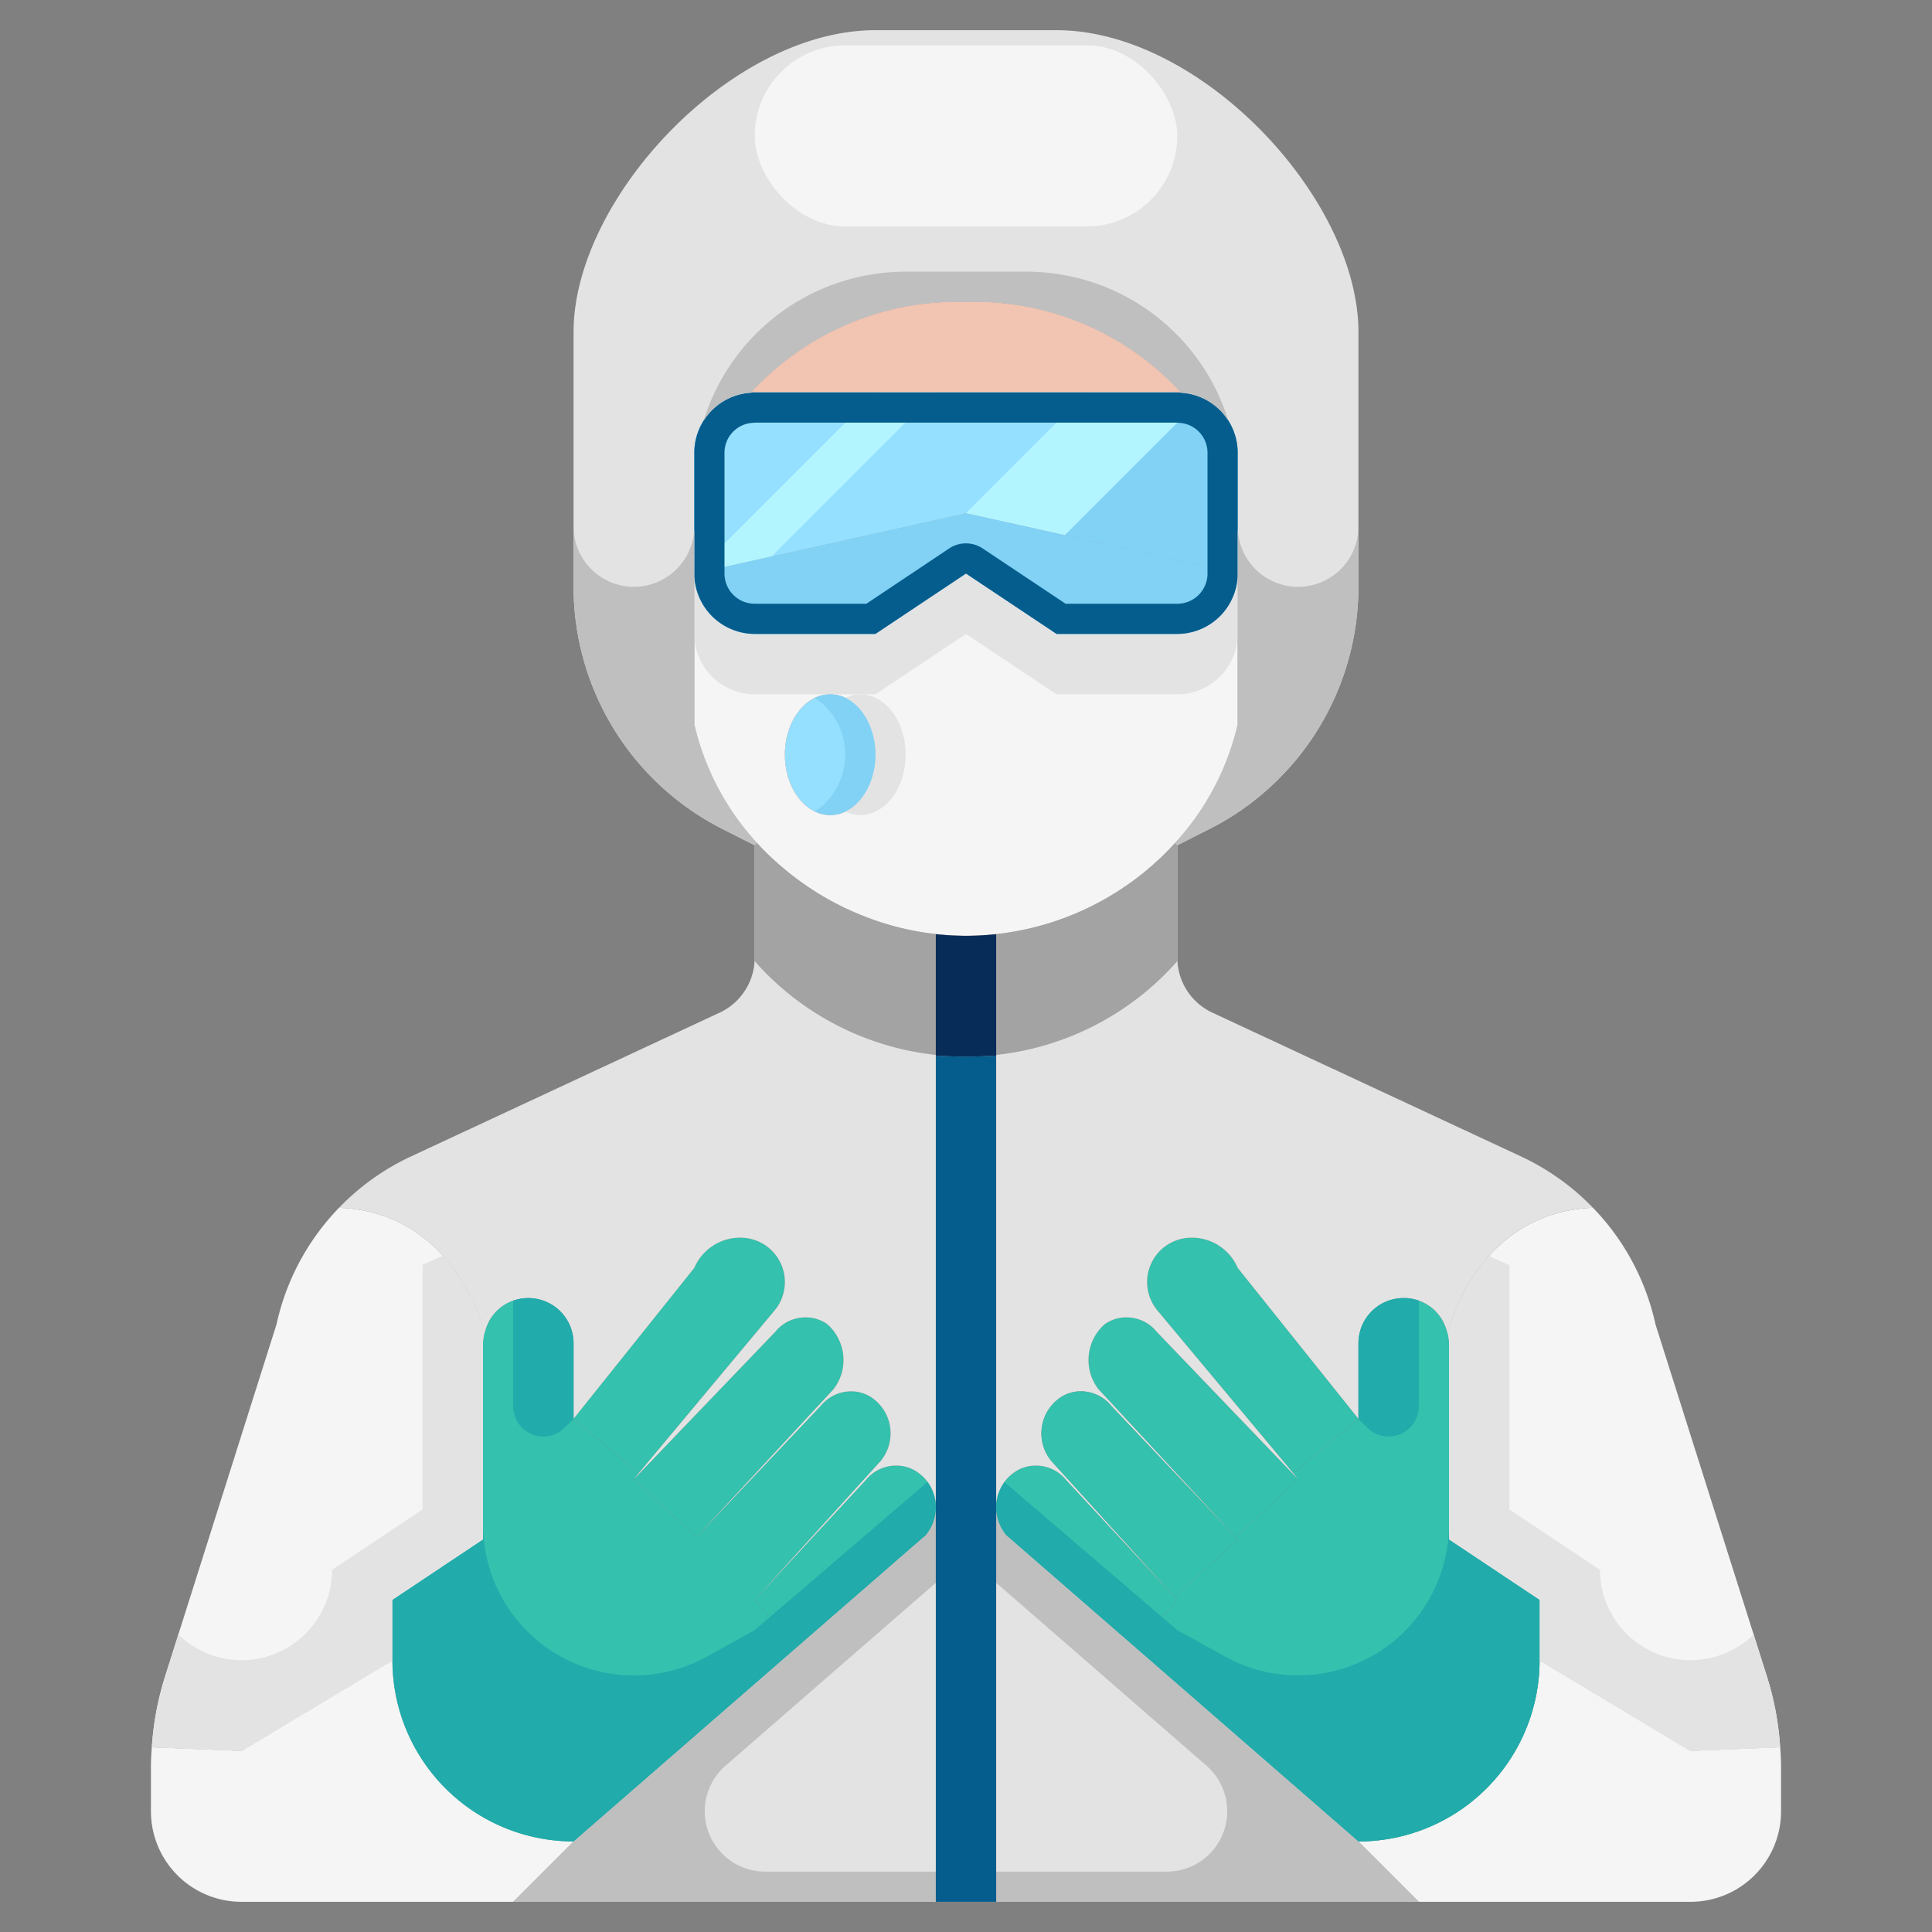
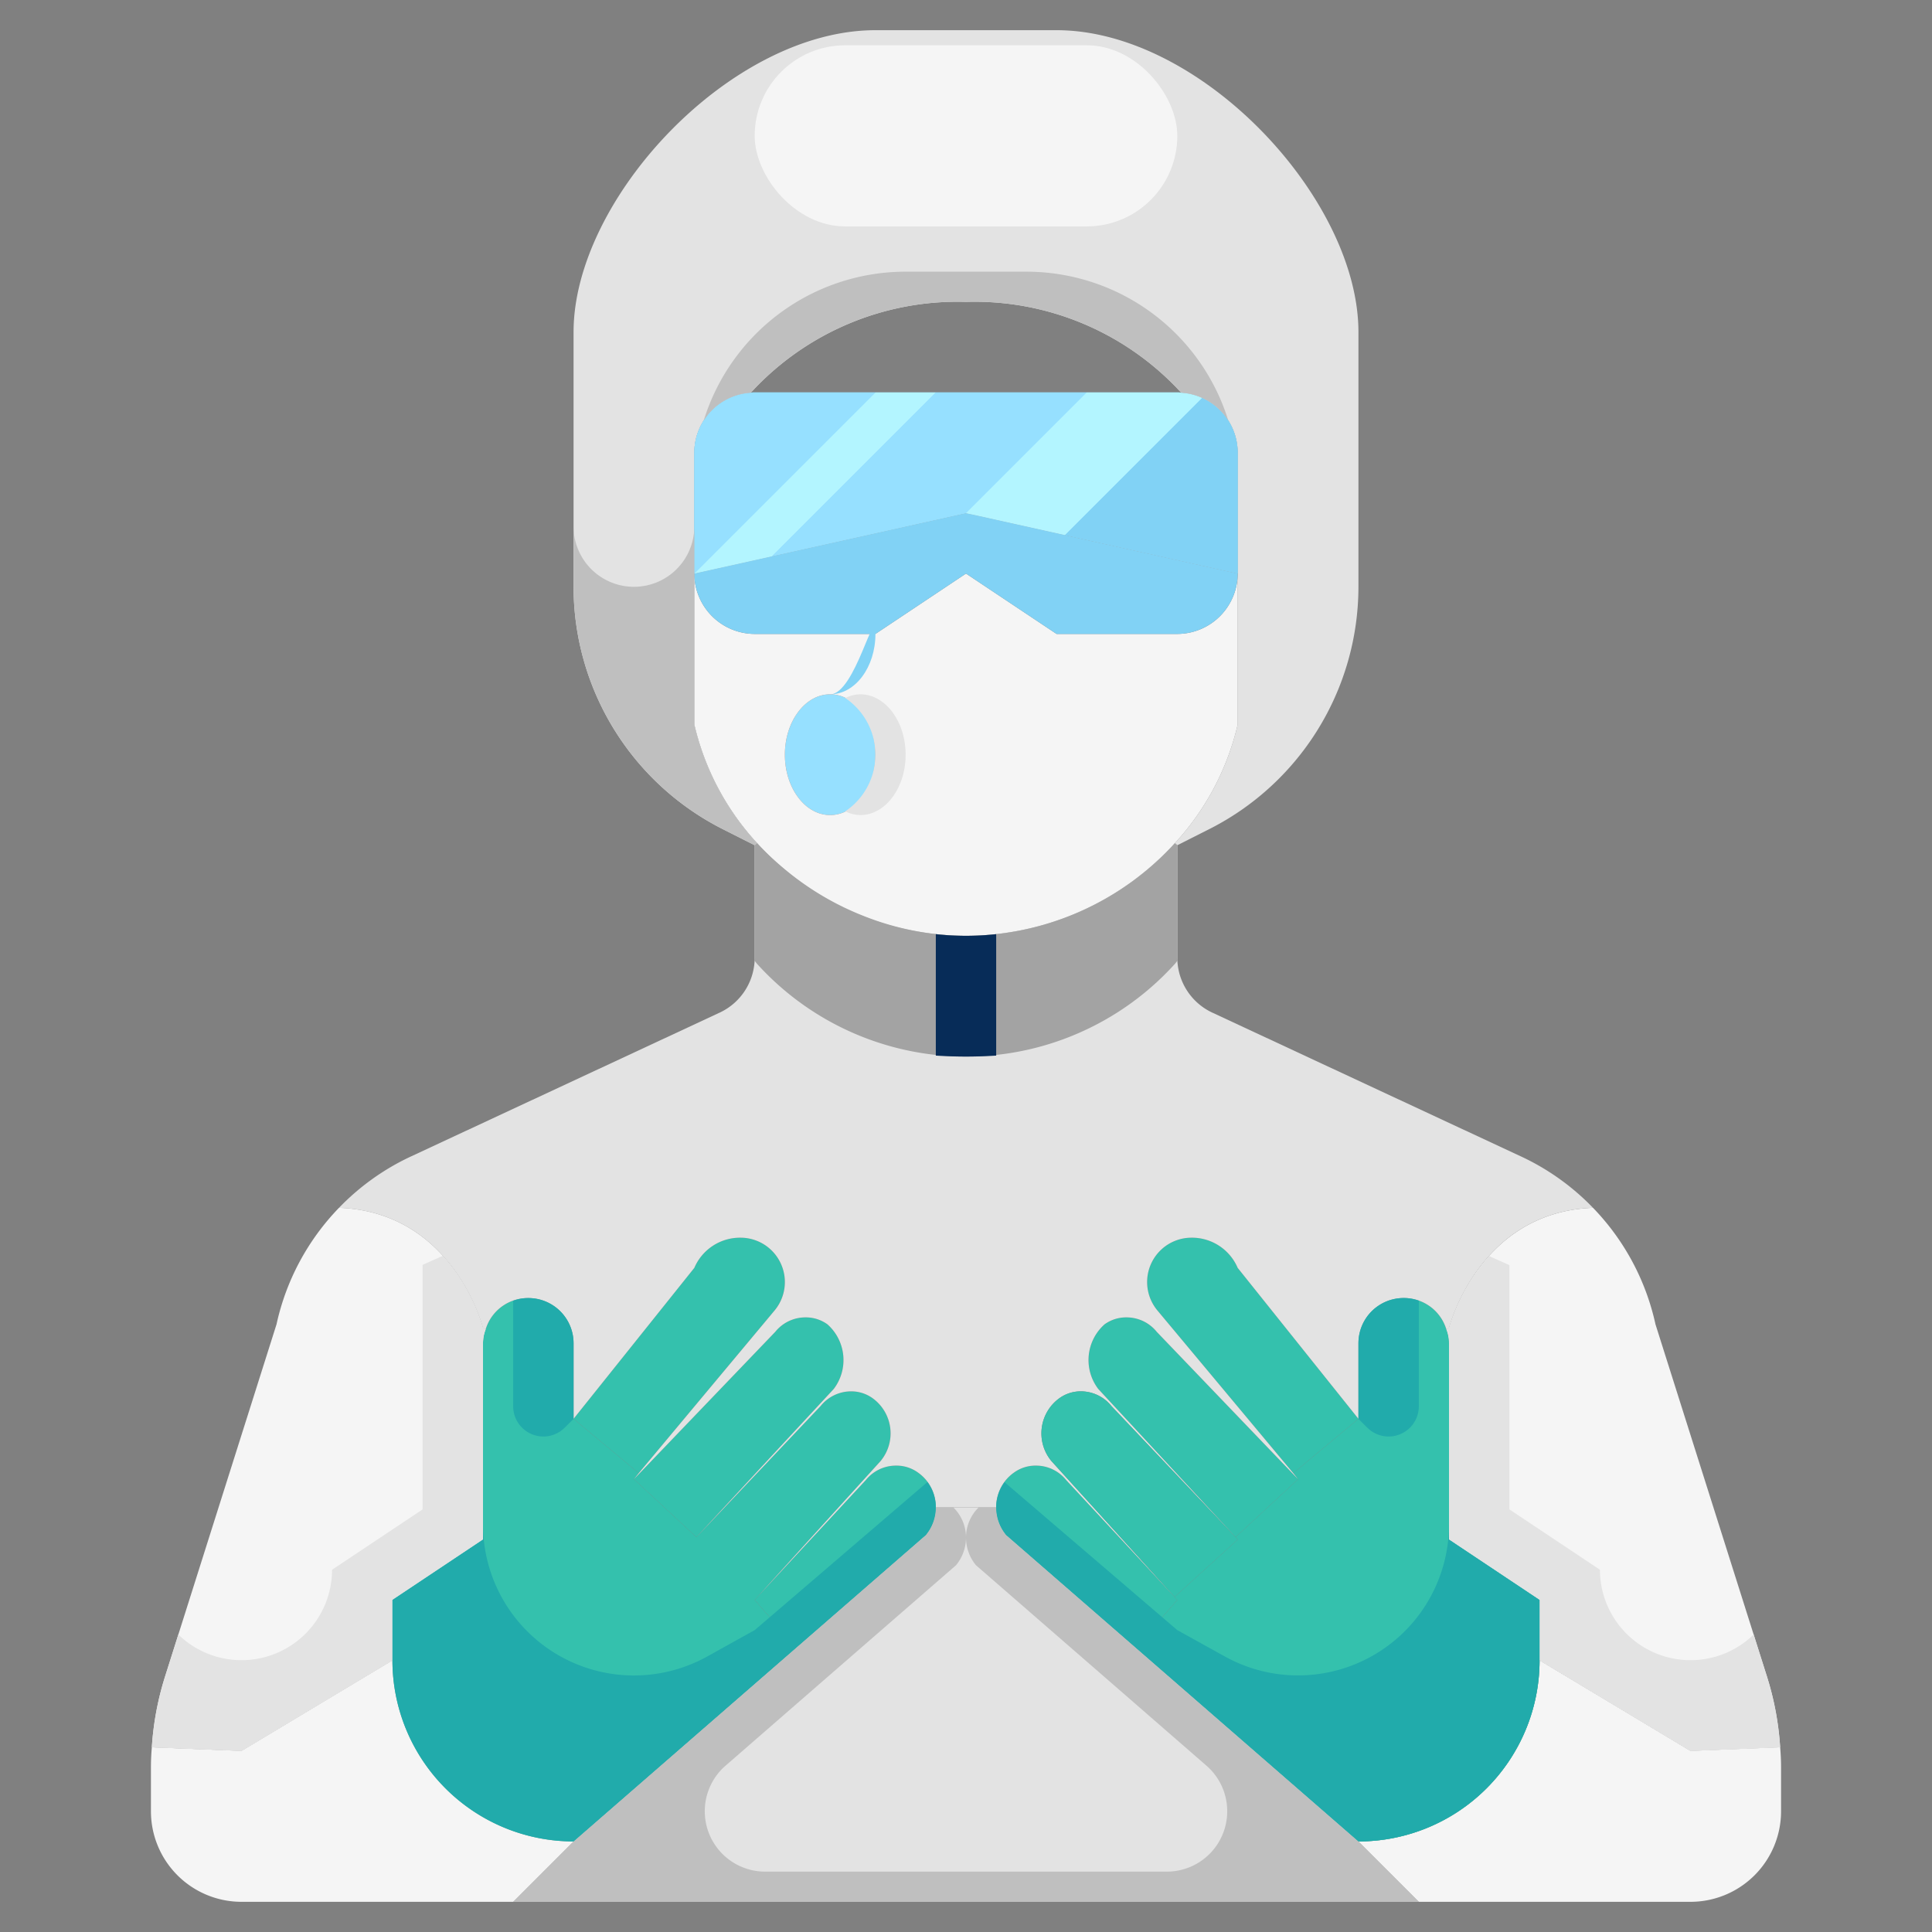
<svg xmlns="http://www.w3.org/2000/svg" viewBox="0 0 64 64">
  <rect x="0" y="0" width="64" height="64" fill="#808080" stroke="none" />
  <title />
  <g data-name="29-Doctor" id="_29-Doctor">
    <ellipse cx="27.5" cy="25" rx="1.5" ry="2" style="fill:#96e0ff" />
    <path d="M27.41,43.87a1.583,1.583,0,0,1,.21,2.14l-4.55,4.91L21,49l4.68-4.88a1.283,1.283,0,0,1,1-.48A1.217,1.217,0,0,1,27.41,43.87Z" style="fill:#34c1ad" />
    <path d="M26,42.47a1.487,1.487,0,0,1-.34.94l-4.5,5.39L19,47l4-5a1.649,1.649,0,0,1,1.53-1A1.472,1.472,0,0,1,26,42.47Z" style="fill:#34c1ad" />
    <path d="M23.07,50.92l4.11-4.34a1.3,1.3,0,0,1,1.01-.49,1.209,1.209,0,0,1,.72.23,1.436,1.436,0,0,1,.26,2.08l-4.08,4.5L25,53l1.38,1.58L19,61a6,6,0,0,1-6-6V53l3-2V44.5a1.267,1.267,0,0,1,.09-.47A1.459,1.459,0,0,1,17.5,43,1.5,1.5,0,0,1,19,44.5V47l2.16,1.8L21,49Z" style="fill:#34c1ad" />
    <path d="M31,49.93a1.443,1.443,0,0,1-.33.92l-4.29,3.73L25,53l.09-.1,3.59-3.87a1.283,1.283,0,0,1,1-.48,1.217,1.217,0,0,1,.73.23A1.391,1.391,0,0,1,31,49.93Z" style="fill:#34c1ad" />
    <path d="M38.91,52.9,39,53l-1.38,1.58-4.29-3.73a1.443,1.443,0,0,1-.33-.92,1.391,1.391,0,0,1,.59-1.15,1.217,1.217,0,0,1,.73-.23,1.283,1.283,0,0,1,1,.48Z" style="fill:#34c1ad" />
    <path d="M38.32,44.12,43,49l-2.07,1.92-4.55-4.91a1.583,1.583,0,0,1,.21-2.14,1.217,1.217,0,0,1,.73-.23A1.283,1.283,0,0,1,38.32,44.12Z" style="fill:#34c1ad" />
    <path d="M41,42l4,5-2.16,1.8-4.5-5.39A1.47,1.47,0,0,1,39.47,41,1.649,1.649,0,0,1,41,42Z" style="fill:#34c1ad" />
    <path d="M59,58.55V60a3,3,0,0,1-3,3H47l-2-2a6,6,0,0,0,6-6l5,3,2.97-.12C58.99,58.1,59,58.33,59,58.55Z" style="fill:#f5f5f5" />
    <path d="M58.97,57.88,56,58l-5-3V53l-3-2V44.5a1.267,1.267,0,0,0-.09-.47L48,44s.96-3.85,4.77-3.99a8,8,0,0,1,2.07,3.86l3.69,11.66A9.852,9.852,0,0,1,58.97,57.88Z" style="fill:#f5f5f5" />
    <path d="M51,53v2a6,6,0,0,1-6,6l-7.38-6.42L39,53l-.09-.1L41,51l-.07-.08L43,49l-.16-.2L45,47V44.5A1.5,1.5,0,0,1,46.5,43a1.459,1.459,0,0,1,1.41,1.03,1.267,1.267,0,0,1,.09.47V51Z" style="fill:#34c1ad" />
    <path d="M50.41,38.32a8.012,8.012,0,0,1,2.36,1.69C48.96,40.15,48,44,48,44l-.09.03A1.459,1.459,0,0,0,46.5,43,1.5,1.5,0,0,0,45,44.5V47l-4-5a1.649,1.649,0,0,0-1.53-1,1.47,1.47,0,0,0-1.13,2.41l4.5,5.39L43,49l-4.68-4.88a1.283,1.283,0,0,0-1-.48,1.217,1.217,0,0,0-.73.23,1.583,1.583,0,0,0-.21,2.14l4.55,4.91-4.11-4.34a1.3,1.3,0,0,0-1.01-.49,1.209,1.209,0,0,0-.72.23,1.436,1.436,0,0,0-.26,2.08l4.08,4.5-3.59-3.87a1.283,1.283,0,0,0-1-.48,1.217,1.217,0,0,0-.73.23A1.391,1.391,0,0,0,33,49.93H32V31a9.407,9.407,0,0,0,6.92-3.07L39,28v3.73a2.009,2.009,0,0,0,1.15,1.81Z" style="fill:#e3e3e3" />
    <path d="M47,63H32V49.93h1a1.443,1.443,0,0,0,.33.92l4.29,3.73L45,61Z" style="fill:#e3e3e3" />
    <path d="M45,19v.43a9,9,0,0,1-4.99,8.06L39,28l-.08-.07A8.7,8.7,0,0,0,41,24V15a1.993,1.993,0,0,0-1.87-1.99A9.284,9.284,0,0,0,32,10a9.284,9.284,0,0,0-7.13,3.01A1.993,1.993,0,0,0,23,15v9a8.7,8.7,0,0,0,2.08,3.93L25,28l-1.01-.51A9,9,0,0,1,19,19.43V11C19,6.58,24.21,1,29,1h6c4.79,0,10,5.58,10,10Z" style="fill:#e3e3e3" />
    <path d="M41,19v5a8.7,8.7,0,0,1-2.08,3.93,9.334,9.334,0,0,1-13.84,0A8.7,8.7,0,0,1,23,24V19a2.006,2.006,0,0,0,2,2h4l3-2,3,2h4A2.006,2.006,0,0,0,41,19ZM29,25c0-1.1-.67-2-1.5-2s-1.5.9-1.5,2,.67,2,1.5,2S29,26.1,29,25Z" style="fill:#f5f5f5" />
-     <path d="M39,21H35l-3-2-3,2H25a2.006,2.006,0,0,1-2-2v2a2.006,2.006,0,0,0,2,2h4l3-2,3,2h4a2.006,2.006,0,0,0,2-2V19A2.006,2.006,0,0,1,39,21Z" style="fill:#e3e3e3" />
    <path d="M40.93,50.92,41,51l-2.09,1.9-4.08-4.5a1.436,1.436,0,0,1,.26-2.08,1.209,1.209,0,0,1,.72-.23,1.3,1.3,0,0,1,1.01.49Z" style="fill:#34c1ad" />
-     <path d="M39.13,13.01A.57.57,0,0,0,39,13H25a.57.57,0,0,0-.13.01A9.284,9.284,0,0,1,32,10,9.284,9.284,0,0,1,39.13,13.01Z" style="fill:#f2c4b2" />
    <path d="M32.42,17.09,32,17l-9,2a2.006,2.006,0,0,0,2,2h4l3-2,3,2h4a2.006,2.006,0,0,0,2-2Z" style="fill:#81d2f5" />
    <path d="M32,49.93V63H17l2-2,7.38-6.42,4.29-3.73a1.443,1.443,0,0,0,.33-.92Z" style="fill:#e3e3e3" />
    <path d="M32,31V49.93H31a1.391,1.391,0,0,0-.59-1.15,1.217,1.217,0,0,0-.73-.23,1.283,1.283,0,0,0-1,.48L25.09,52.9l4.08-4.5a1.436,1.436,0,0,0-.26-2.08,1.209,1.209,0,0,0-.72-.23,1.3,1.3,0,0,0-1.01.49l-4.11,4.34,4.55-4.91a1.583,1.583,0,0,0-.21-2.14,1.217,1.217,0,0,0-.73-.23,1.283,1.283,0,0,0-1,.48L21,49l.16-.2,4.5-5.39A1.47,1.47,0,0,0,24.53,41,1.649,1.649,0,0,0,23,42l-4,5V44.5A1.5,1.5,0,0,0,17.5,43a1.459,1.459,0,0,0-1.41,1.03L16,44s-.96-3.85-4.77-3.99a8.012,8.012,0,0,1,2.36-1.69l10.26-4.78A2.009,2.009,0,0,0,25,31.73V28l.08-.07A9.407,9.407,0,0,0,32,31Z" style="fill:#e3e3e3" />
    <path d="M39.13,13.01A.57.57,0,0,0,39,13H25a.57.57,0,0,0-.13.01A1.993,1.993,0,0,0,23,15v4l9-2,.42.09L41,19V15A1.993,1.993,0,0,0,39.13,13.01Z" style="fill:#96e0ff" />
    <path d="M19,61l-2,2H8a3,3,0,0,1-3-3V58.55c0-.22.01-.45.03-.67L8,58l5-3A6,6,0,0,0,19,61Z" style="fill:#f5f5f5" />
    <path d="M16,44l.09.03a1.267,1.267,0,0,0-.09.47V51l-3,2v2L8,58l-2.97-.12a9.852,9.852,0,0,1,.44-2.35L9.16,43.87a8,8,0,0,1,2.07-3.86C15.04,40.15,16,44,16,44Z" style="fill:#f5f5f5" />
    <polygon points="29 13 23 19 25.571 18.429 31 13 29 13" style="fill:#b3f5ff" />
    <path d="M25,13a.57.57,0,0,0-.13.01A1.993,1.993,0,0,0,23,15v4l6-6Z" style="fill:#96e0ff" />
    <path d="M39.818,13.182l-4.543,4.543L41,19V15A1.994,1.994,0,0,0,39.818,13.182Z" style="fill:#81d2f5" />
    <polygon points="32 13 31 13 25.571 18.429 32 17 36 13 32 13" style="fill:#96e0ff" />
    <path d="M39.13,13.01A.57.57,0,0,0,39,13H36l-4,4,.42.09,2.855.635,4.543-4.543A1.941,1.941,0,0,0,39.13,13.01Z" style="fill:#b3f5ff" />
-     <path d="M39.13,13.01A.57.57,0,0,0,39,13H25a.57.57,0,0,0-.13.01A1.993,1.993,0,0,0,23,15v4a2.006,2.006,0,0,0,2,2h4l3-2,3,2h4a2.006,2.006,0,0,0,2-2V15A1.993,1.993,0,0,0,39.13,13.01Zm-14.023.971h0ZM40,19a1,1,0,0,1-1,1H35.3l-2.748-1.832a1,1,0,0,0-1.11,0L28.7,20H25a1,1,0,0,1-1-1V15a.991.991,0,0,1,.929-.992A.792.792,0,0,0,25.01,14H38.991a.747.747,0,0,0,.08.008A.991.991,0,0,1,40,15Z" style="fill:#055d8d" />
    <path d="M20.515,19.379A2,2,0,0,1,19,17.438V19.43a9,9,0,0,0,4.99,8.06L25,28l.08-.07A8.7,8.7,0,0,1,23,24V17.438A2,2,0,0,1,20.515,19.379Z" style="fill:#bfbfbf" />
-     <path d="M43.485,19.379A2,2,0,0,1,41,17.438V24a8.7,8.7,0,0,1-2.08,3.93L39,28l1.01-.51A9,9,0,0,0,45,19.43V17.438A2,2,0,0,1,43.485,19.379Z" style="fill:#bfbfbf" />
    <rect height="6" rx="3" style="fill:#f5f5f5" width="14" x="25" y="1.5" />
    <path d="M34,9H30a7,7,0,0,0-6.689,4.933,1.984,1.984,0,0,1,1.559-.923A9.284,9.284,0,0,1,32,10a9.284,9.284,0,0,1,7.13,3.01,1.984,1.984,0,0,1,1.559.923A7,7,0,0,0,34,9Z" style="fill:#bfbfbf" />
    <path d="M28.5,23a1.157,1.157,0,0,0-.5.123,2.262,2.262,0,0,1,0,3.754,1.157,1.157,0,0,0,.5.123c.83,0,1.5-.9,1.5-2S29.33,23,28.5,23Z" style="fill:#e3e3e3" />
-     <path d="M27.5,23a1.157,1.157,0,0,0-.5.123,2.262,2.262,0,0,1,0,3.754,1.157,1.157,0,0,0,.5.123c.83,0,1.5-.9,1.5-2S28.33,23,27.5,23Z" style="fill:#81d2f5" />
+     <path d="M27.5,23c.83,0,1.5-.9,1.5-2S28.33,23,27.5,23Z" style="fill:#81d2f5" />
    <path d="M53,52l-3-2V41.909l-.67-.3A6.3,6.3,0,0,0,48,44l-.09.03a1.267,1.267,0,0,1,.09.47V51l3,2v2l5,3,2.97-.12a9.852,9.852,0,0,0-.44-2.35l-.438-1.384A3,3,0,0,1,53,52Z" style="fill:#e3e3e3" />
    <path d="M14.67,41.6l-.67.3V50l-3,2a3,3,0,0,1-5.092,2.146L5.47,55.53a9.852,9.852,0,0,0-.44,2.35L8,58l5-3V53l3-2V44.5a1.267,1.267,0,0,1,.09-.47L16,44A6.3,6.3,0,0,0,14.67,41.6Z" style="fill:#e3e3e3" />
    <path d="M45.734,61.734,45,61l-1-.87-6.38-5.55-4.29-3.73a1.443,1.443,0,0,1-.33-.92h-.576a1.4,1.4,0,0,0-.424,1,1.443,1.443,0,0,0,.33.92l4.29,3.73,3.346,2.911A2,2,0,0,1,38.654,62H25.346a2,2,0,0,1-1.312-3.509L27.38,55.58l4.29-3.73a1.443,1.443,0,0,0,.33-.92,1.4,1.4,0,0,0-.424-1H31a1.443,1.443,0,0,1-.33.92l-4.29,3.73L20,60.13,19,61l-.734.734L17,63H47Z" style="fill:#bfbfbf" />
    <path d="M39,31.73V28l-.08-.07A9.407,9.407,0,0,1,32,31a9.254,9.254,0,0,1-3.394-.659,9.466,9.466,0,0,1-2.592-1.532,9.362,9.362,0,0,1-.934-.879L25,28v3.73c0,.029-.011.056-.012.086.032.036.059.078.092.114a9.334,9.334,0,0,0,13.84,0c.033-.036.06-.078.092-.114C39.011,31.786,39,31.759,39,31.73Z" style="fill:#a3a3a3" />
-     <path d="M31,34.968V63h2V34.968c-.318.02-.649.032-1,.032S31.318,34.988,31,34.968Z" style="fill:#055d8d" />
    <path d="M32,31a9.21,9.21,0,0,1-1-.055v4.023c.318.02.649.032,1,.032s.682-.012,1-.032V30.945A9.21,9.21,0,0,1,32,31Z" style="fill:#072c58" />
    <path d="M25.5,53.572,25,54l-1.572.873A5,5,0,0,1,16,50.5V51l-3,2v2a6,6,0,0,0,6,6l7.38-6.42,4.29-3.73a1.443,1.443,0,0,0,.33-.92,1.421,1.421,0,0,0-.278-.835Z" style="fill:#21abab" />
    <path d="M48,51v-.5a5,5,0,0,1-7.428,4.371L39,54l-.5-.428L33.278,49.1A1.421,1.421,0,0,0,33,49.93a1.443,1.443,0,0,0,.33.92l4.29,3.73L45,61a6,6,0,0,0,6-6V53Z" style="fill:#21abab" />
    <path d="M47,46.586v-3.5A1.495,1.495,0,0,0,45,44.5V47l.293.293A1,1,0,0,0,47,46.586Z" style="fill:#21abab" />
    <path d="M18.707,47.293,19,47V44.5a1.495,1.495,0,0,0-2-1.412v3.5A1,1,0,0,0,18.707,47.293Z" style="fill:#21abab" />
  </g>
</svg>